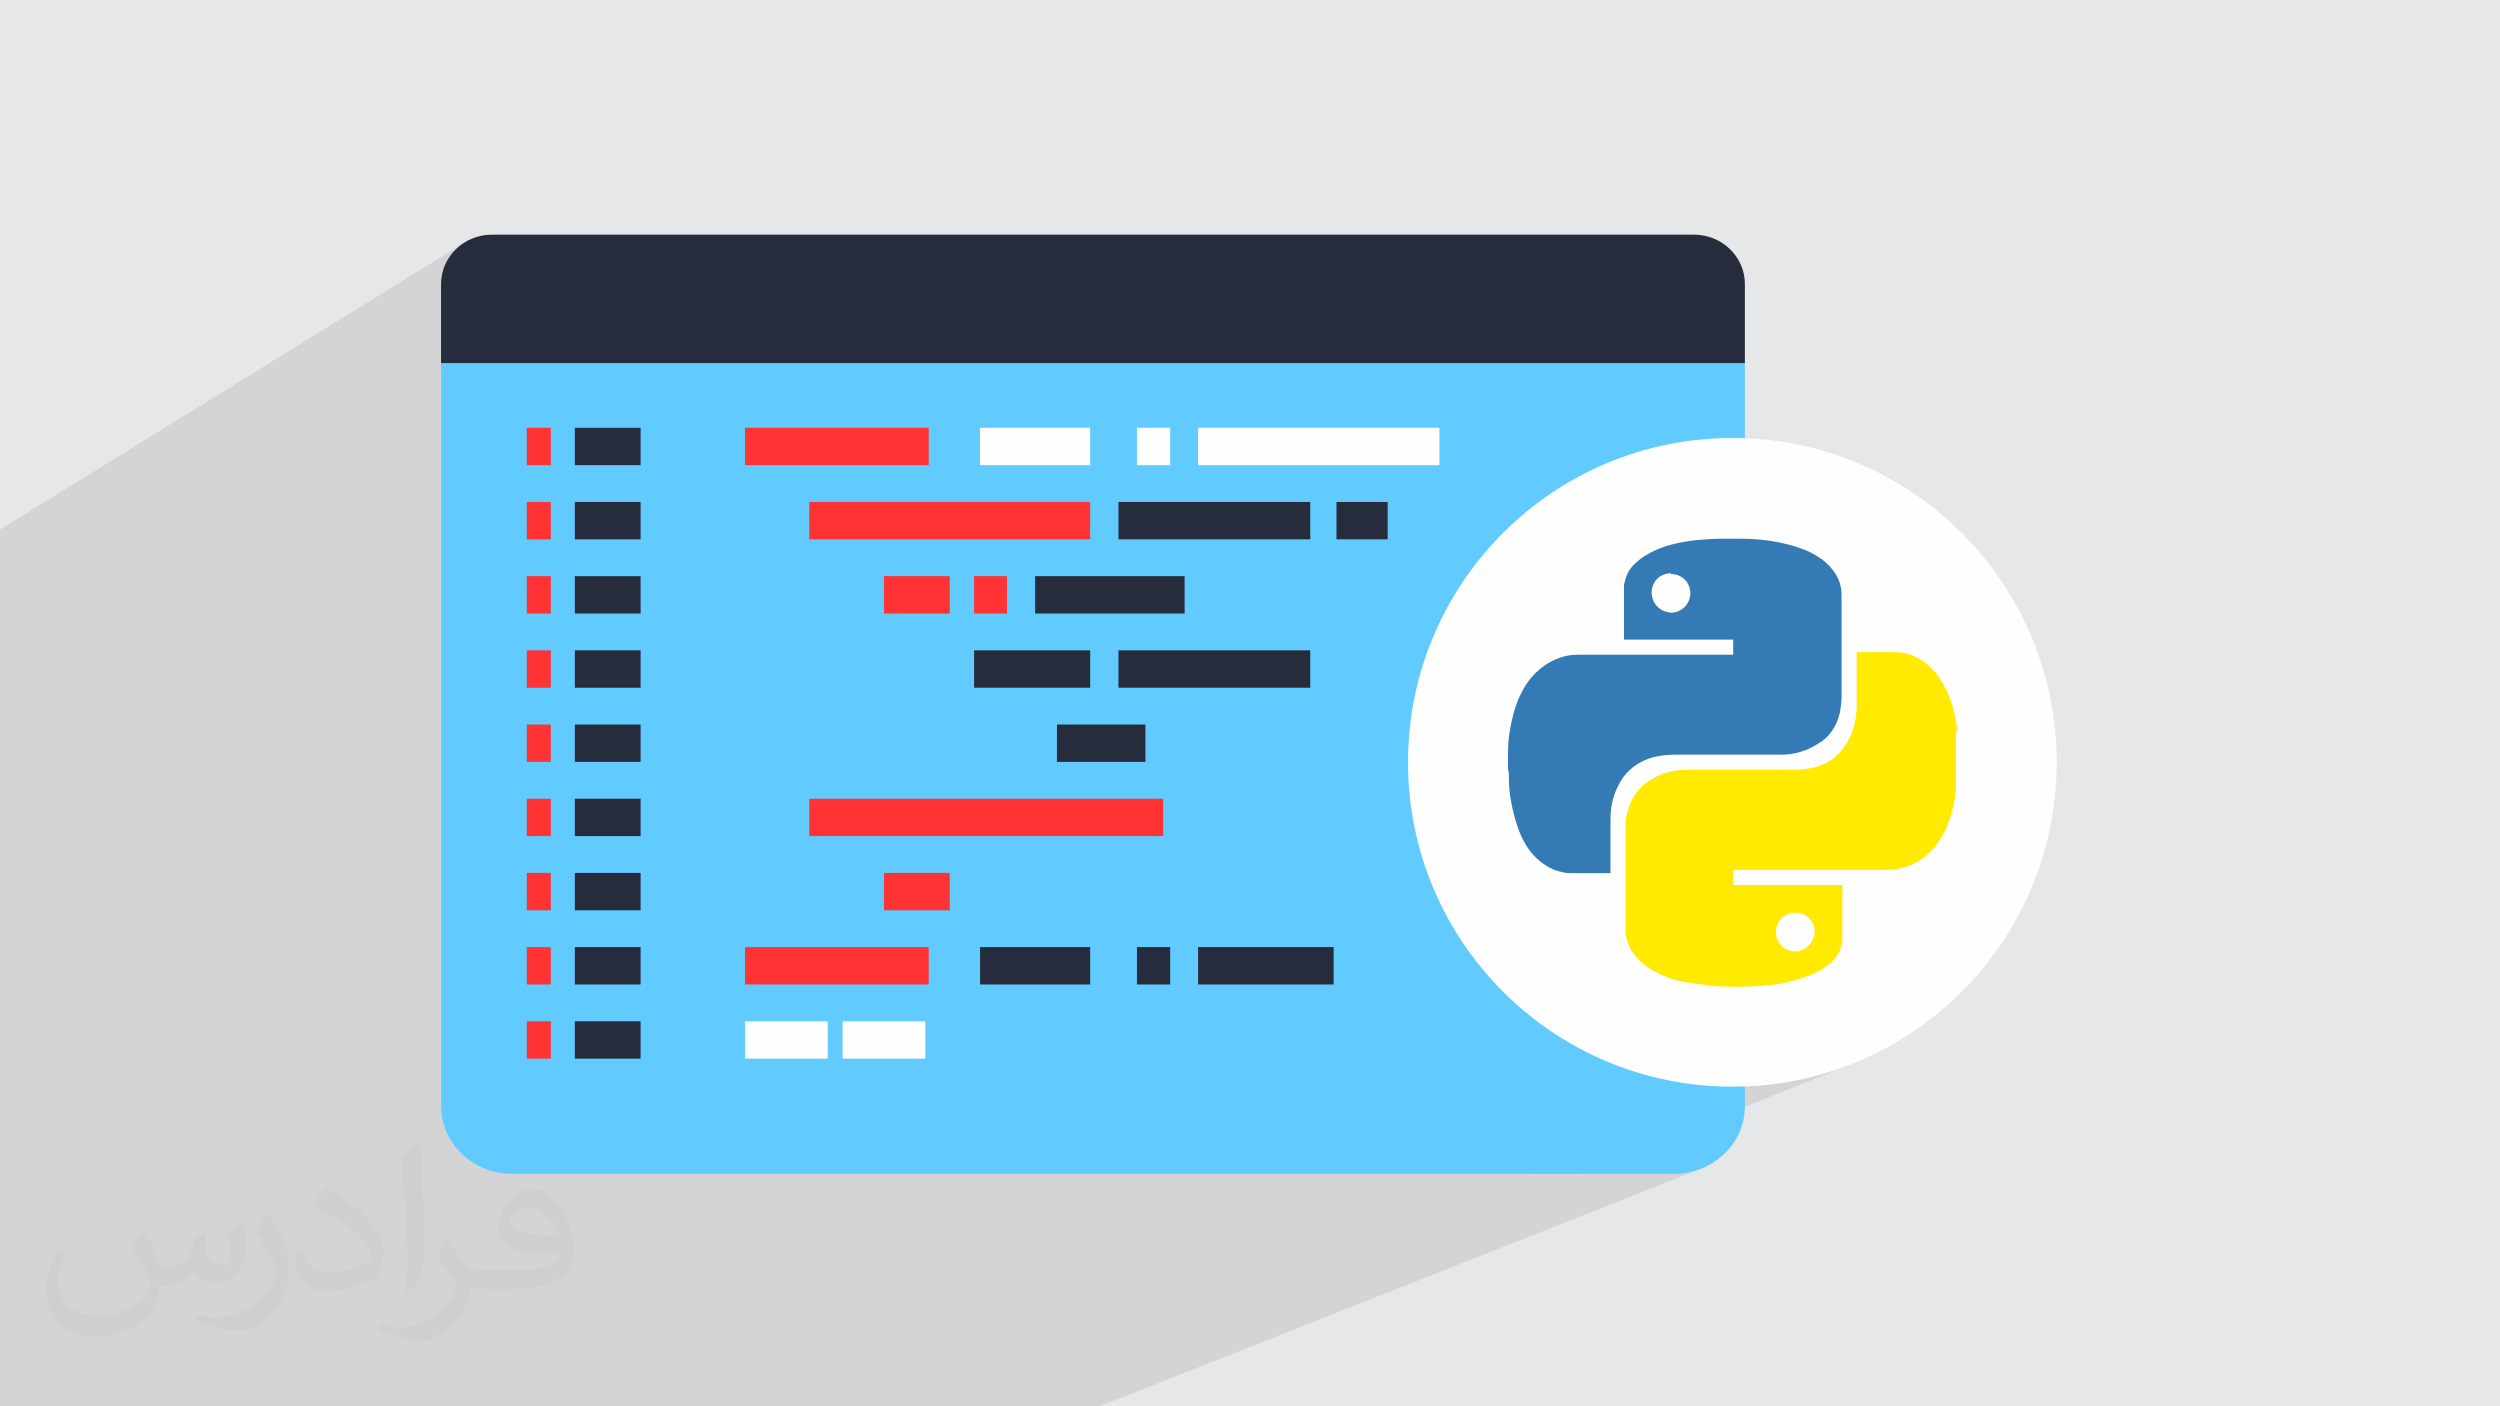
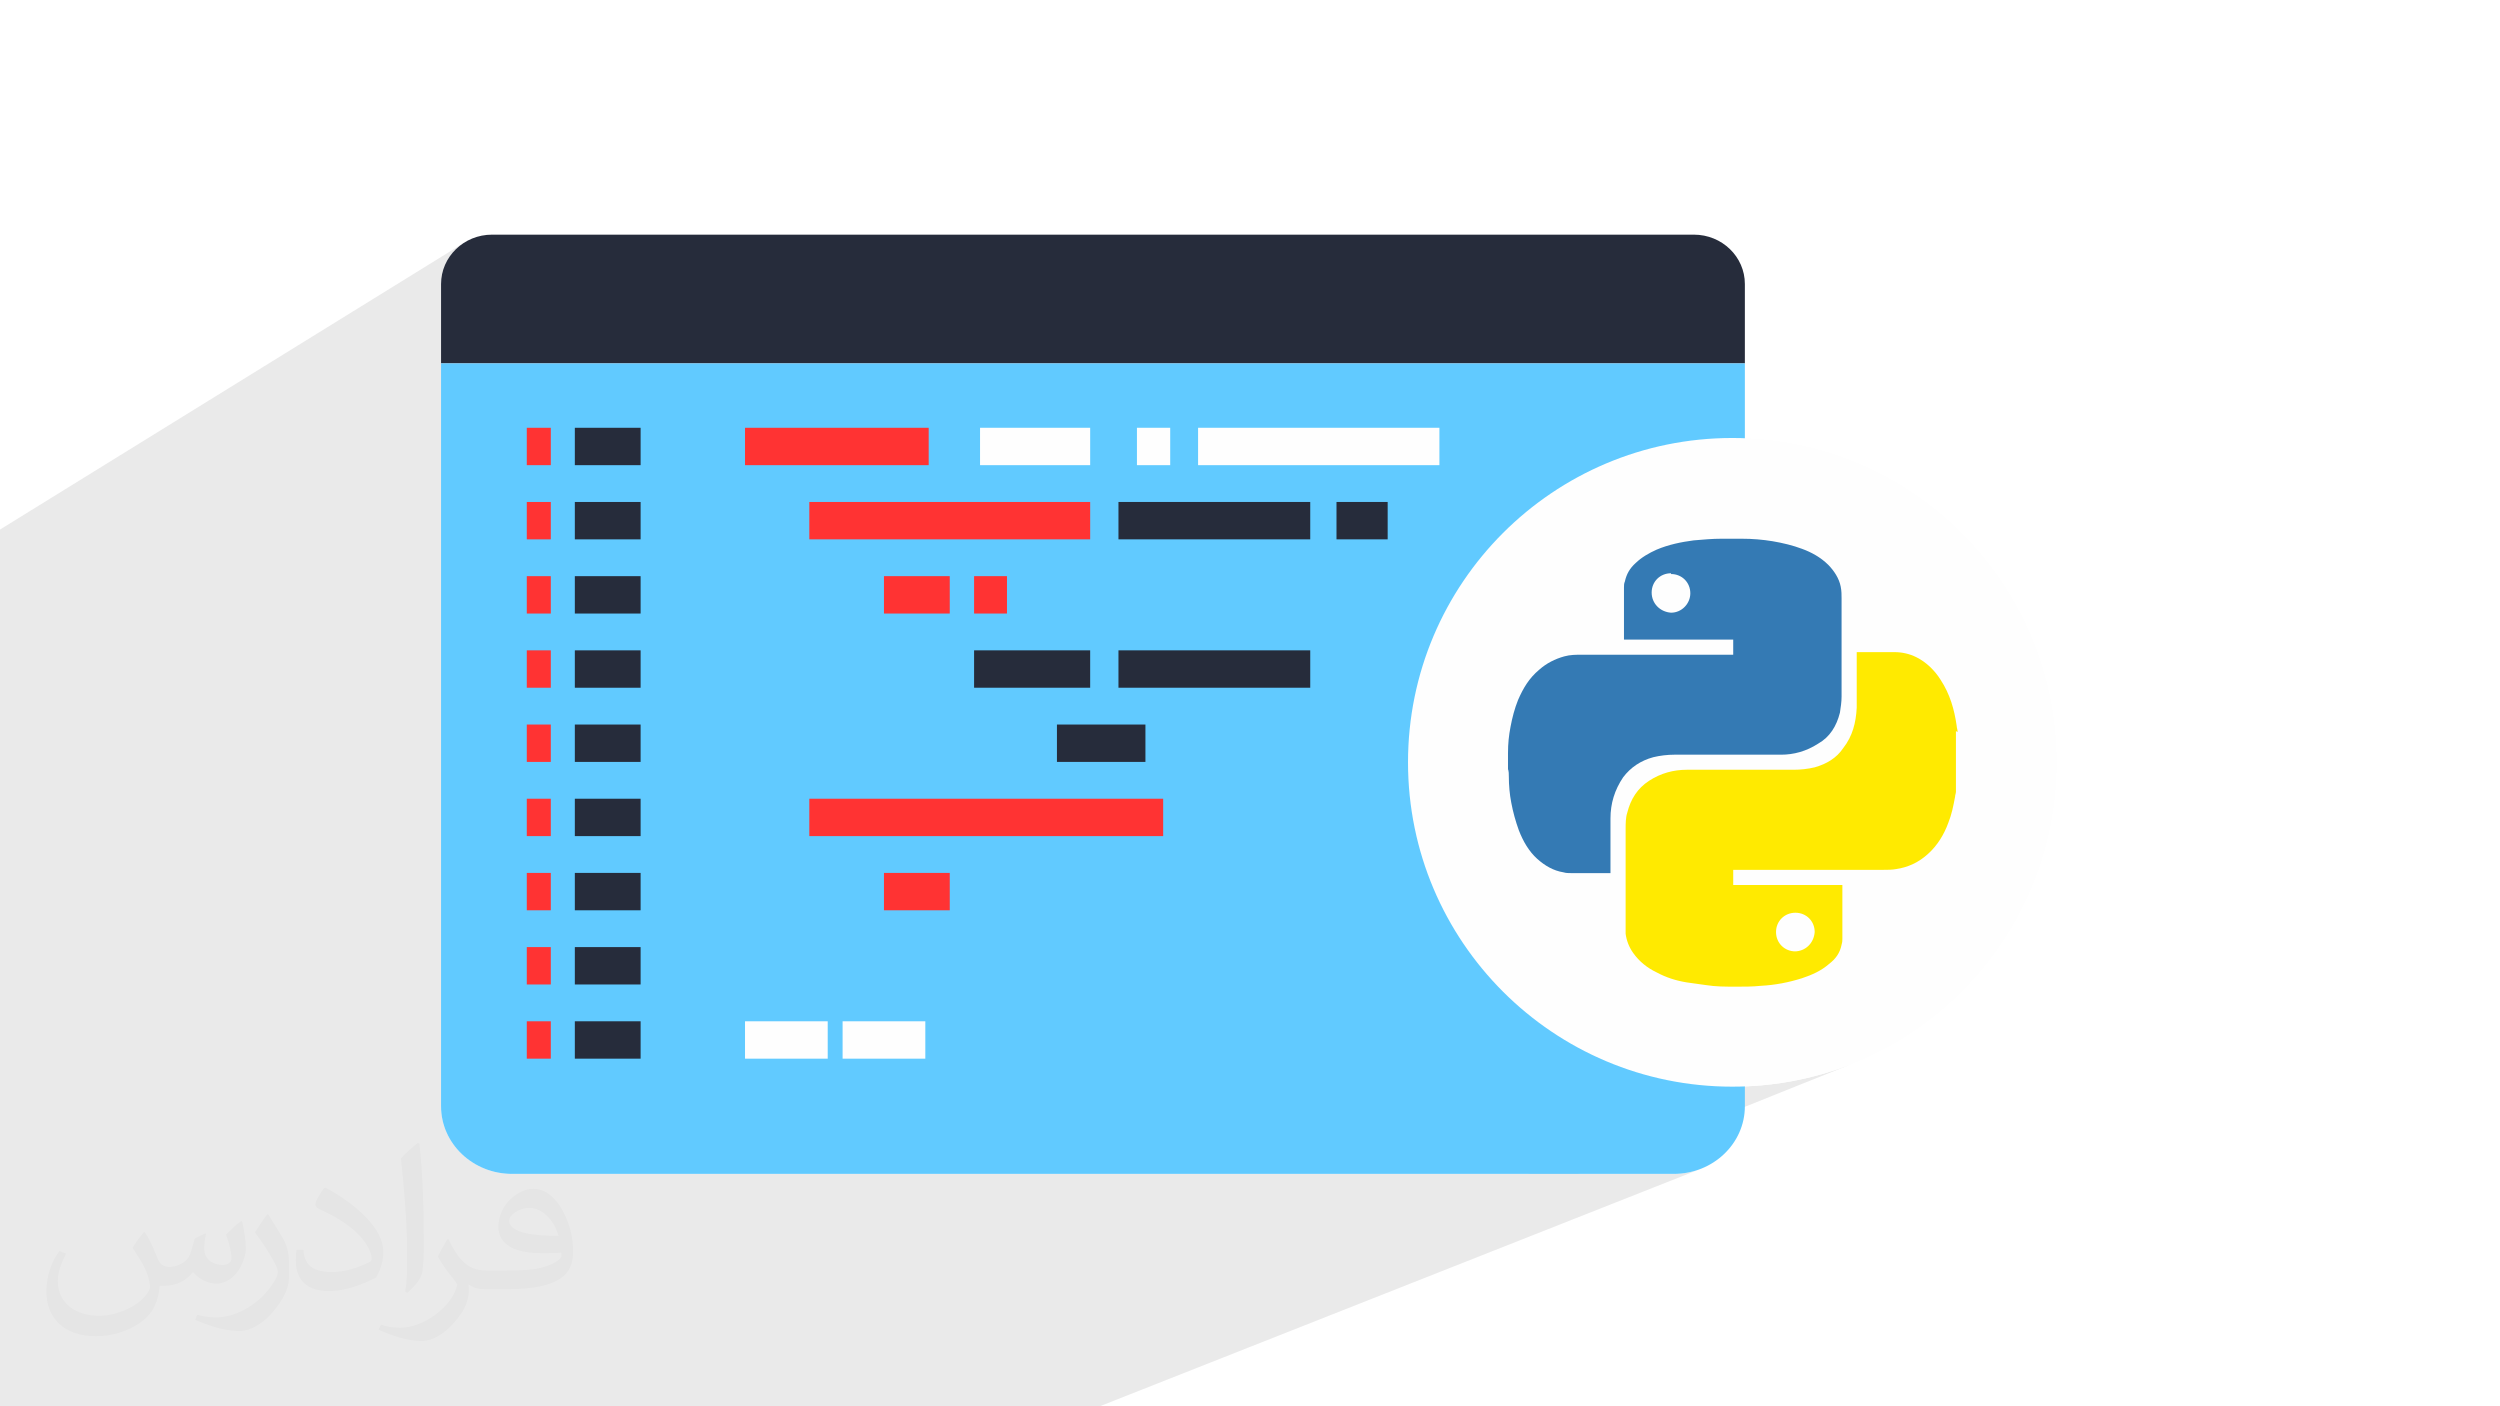
<svg xmlns="http://www.w3.org/2000/svg" xml:space="preserve" width="3.703in" height="2.083in" version="1.1" style="shape-rendering:geometricPrecision; text-rendering:geometricPrecision; image-rendering:optimizeQuality; fill-rule:evenodd; clip-rule:evenodd" viewBox="0 0 3703.33 2083.33">
  <defs>
    <style type="text/css">
   
    .fil0 {fill:#E6E7E8}
    .fil7 {fill:#FEFEFE}
    .fil6 {fill:#FEFEFE;fill-rule:nonzero}
    .fil3 {fill:#262C3B;fill-rule:nonzero}
    .fil8 {fill:#347AB4;fill-rule:nonzero}
    .fil4 {fill:#61CAFF;fill-rule:nonzero}
    .fil5 {fill:#FF3333;fill-rule:nonzero}
    .fil9 {fill:#FFEA00;fill-rule:nonzero}
    .fil2 {fill:#373435;fill-opacity:0.031}
    .fil1 {fill:#373435;fill-opacity:0.102}
   
  </style>
  </defs>
  <g id="Layer_x0020_1">
-     <polygon class="fil0" points="-2.5,0 3705.83,0 3705.83,2083.33 -2.5,2083.33 " />
    <polygon class="fil1" points="-2.5,823.22 -2.5,785.97 686.57,360.11 680.76,364.31 675.39,369.04 670.52,374.23 666.17,379.86 662.38,385.89 659.2,392.28 656.66,399 654.8,406 653.66,413.26 653.27,420.74 653.27,538.36 653.27,1638.85 653.81,1649.09 655.41,1659.04 658,1668.65 661.55,1677.85 665.98,1686.61 671.26,1694.87 677.33,1702.59 684.13,1709.7 691.61,1716.17 699.72,1721.94 708.41,1726.95 717.61,1731.17 727.29,1734.54 737.39,1737.01 747.85,1738.53 758.62,1739.05 2263.64,1739.05 2584.79,1609.44 2608.7,1607.94 2632.29,1605.28 2655.52,1601.51 2678.36,1596.64 2700.78,1590.7 2722.76,1583.72 2744.28,1575.72 2336.89,1739.05 2479.42,1739.05 2490.19,1738.53 2500.65,1737.01 2510.75,1734.54 2520.43,1731.17 1629.02,2083.33 1609.58,2083.33 1478.13,2083.33 1410.57,2083.33 22.53,2083.33 -2.5,2083.33 -2.5,1956.03 -2.5,932.6 " />
    <path class="fil2" d="M214.37 1825.52c7.08,10.73 11.67,21.04 16.15,32.5 3.33,6.67 5.1,18.96 20.73,18.96 4.58,0 11.15,-1.35 16.98,-4.58 6.56,-3.44 11.56,-8.65 14.17,-16.56l6.25 -21.04 15.21 -7.5 1.04 1.04c-2.08,7.92 -2.6,15.52 -2.6,21.46 0,17.6 15.21,24.27 27.29,24.27 7.08,0 13.44,-3.44 13.44,-9.9 0,-8.33 -3.54,-22.5 -8.13,-35.21 7.08,-7.08 14.17,-14.17 22.29,-19.9l1.25 0.63c3.54,15 5.52,29.79 5.52,39.69 0,9.69 -4.27,20.42 -7.81,27.4 -7.29,13.75 -20.21,24.69 -35.83,24.69 -11.87,0 -25.1,-5.94 -34.17,-16.98l-0.52 0c-8.54,10.63 -21.77,20.21 -42.92,20.21l-6.56 0c-1.04,13.96 -4.06,23.85 -8.65,32.71 -12.6,24.58 -50,41.98 -85.21,41.98 -48.96,0 -73.54,-28.23 -73.54,-65.83 0,-23.23 7.6,-44.79 19.27,-60.1l9.58 3.96c-7.29,13.96 -12.19,27.08 -12.19,40 0,35.21 28.65,51.98 61.67,51.98 30.63,0 68.54,-19.48 75.42,-42.08 -2.6,-24.69 -11.87,-36.25 -26.04,-58.75 4.27,-7.5 9.79,-15 16.67,-23.02l1.25 0 0 0 0 0zm564.69 -132.5c10.31,6.46 20.42,14.06 30.31,22.81 -5.52,7.81 -12.4,14.9 -20.94,21.15 -9.9,-8.02 -19.79,-14.9 -29.9,-22.19 6.87,-7.71 13.65,-15.1 20.52,-21.77l0 0 0 0 0 0 0 0 0 0zm5.31 96.25c-16.67,0 -30.31,10.94 -30.31,19.06 0,17.4 33.33,22.81 73.23,22.6 -5,-20.42 -22.5,-41.67 -42.92,-41.67zm-37.4 93.13c21.67,0 40.63,-0.63 55.1,-4.27 16.15,-4.06 29.79,-12.19 29.79,-17.81 0,-1.46 0,-3.23 -0.52,-4.69 -9.06,0.83 -19.48,0.83 -28.54,0.83 -29.37,0 -51.87,-6.67 -60.73,-23.13 -2.19,-4.58 -3.75,-9.69 -3.75,-15.52 0,-15.94 6.87,-31.46 18.96,-42.19 10.1,-8.85 21.25,-14.37 32.6,-14.37 20.52,0 36.87,16.46 48.33,42.4 6.25,14.17 10.52,30.52 10.52,51.15 0,13.75 -3.75,25.31 -12.29,33.85 -15.94,15.42 -45.31,21.25 -90.31,21.25l-20.42 0 0 0 -5.31 0c-11.15,0 -19.17,-1.98 -25.52,-6.87l-1.04 0c0.31,2.6 0.52,5.1 0.52,7.5 0,10.1 -3.33,23.02 -10.1,33.33 -20,29.69 -41.67,42.6 -60.42,42.6 -18.96,0 -42.19,-7.29 -63.13,-16.77l3.75 -7.29c6.77,2.81 16.15,4.69 29.06,4.69 33.85,0 78.33,-32.5 83.85,-64.27 -1.25,-2.6 -3.54,-6.04 -6.77,-9.69 -9.9,-11.77 -16.15,-21.56 -21.98,-31.87 5,-9.9 9.58,-17.81 13.85,-25l1.77 -0.21c14.48,29.48 27.6,46.35 56.87,46.35l4.58 0 0 0 21.25 0 0 0 0 0 0 0 0 0 0 -0zm-146.67 31.15c2.5,-13.54 2.71,-28.75 2.71,-42.92l0 -21.04c0,-39.27 -5,-96.35 -9.06,-133.54 7.08,-7.6 16.98,-16.56 24.79,-22.6l2.29 0.63c5.31,46.77 6.56,100.94 6.56,151.04 0,13.13 -0.52,25.94 -1.77,35.31 -0.73,11.87 -7.6,20.83 -22.29,34.58l-3.23 -1.46zm-150.94 -61.98c0.73,18.44 9.79,32.92 41.46,32.92 19.69,0 36.35,-5.1 54.79,-13.85 3.33,-1.46 5.1,-3.44 5.1,-5.1 0,-11.56 -8.85,-26.87 -23.75,-40.83 -14.48,-13.13 -33.65,-24.69 -51.56,-32.4 -6.15,-2.6 -8.13,-5.31 -8.13,-7.92 0,-5.31 7.08,-16.46 12.92,-24.48l1.98 -0.21c20.52,10.73 43.44,26.67 60.42,44.37 15.42,16.35 25,32.92 25,50.94 0,13.33 -4.06,25.83 -10.63,37.5 -22.5,11.35 -46.46,20 -70.21,20 -28.85,0 -48.54,-13.54 -48.54,-45.31 0,-3.44 0,-8.75 1.25,-15.63l9.9 0 0 0 0 0 0 0 0 0 0 0zm-52.19 -52.4l17.92 28.96c6.56,10.73 12.71,22.4 12.71,40.83l0 23.54c0,19.06 -12.19,39.48 -31.87,59.69 -15.42,13.65 -29.06,19.48 -41.67,19.48 -18.75,0 -40.21,-5.83 -65,-16.46l2.81 -7.29c7.81,2.08 16.87,3.85 28.02,3.85 35.63,-0.21 72.08,-26.25 88.75,-58.02 1.98,-3.65 2.71,-7.08 2.71,-9.48 0,-3.65 -1.98,-7.71 -3.54,-11.35 -9.06,-17.08 -19.17,-32.71 -30.31,-47.19 5.83,-9.17 11.67,-18.02 18.02,-26.77l1.46 0.21 0 0 0 0 0 0 0 0 0 -0z" />
    <g id="_1694230092000">
      <g>
        <path class="fil3" d="M2584.78 420.74c0,-40.38 -33.83,-73.12 -75.56,-73.12l-1780.41 0c-41.74,0 -75.55,32.74 -75.55,73.12l0 117.62 1931.52 0 0 -117.62z" />
        <path class="fil4" d="M2584.78 538.36l0 1100.49c0,55.34 -47.18,100.2 -105.37,100.2l-1720.8 0c-58.19,0 -105.35,-44.86 -105.35,-100.2l0 -1100.49 1931.52 0z" />
        <polygon class="fil5" points="1103.56,689.11 1375.66,689.11 1375.66,633.73 1103.56,633.73 " />
        <path class="fil6" d="M2132.26 633.73l-357.5 0 0 55.38 357.5 0 0 -55.38zm-398.81 0l-49.27 0 0 55.38 49.27 0 0 -55.38zm-118.56 55.38l-163.13 0 0 -55.38 163.13 0 0 55.38z" />
-         <polygon class="fil5" points="1103.56,1458.43 1375.66,1458.43 1375.66,1403.06 1103.56,1403.06 " />
        <path class="fil6" d="M1370.67 1512.97l-122.53 0 0 55.38 122.53 0 0 -55.38zm-144.59 55.38l-122.51 0 0 -55.38 122.51 0 0 55.38z" />
-         <path class="fil3" d="M1975.57 1403.06l-200.81 0 0 55.38 200.81 0 0 -55.38zm-242.13 0l-49.27 0 0 55.38 49.27 0 0 -55.38zm-118.55 55.38l-163.14 0 0 -55.38 163.14 0 0 55.38z" />
        <path class="fil3" d="M2055.61 743.63l-75.81 0 0 55.38 75.81 0 0 -55.38zm-114.7 55.38l-284.11 0 0 -55.38 284.11 0 0 55.38z" />
        <polygon class="fil5" points="1198.82,799.01 1614.9,799.01 1614.9,743.63 1198.82,743.63 " />
        <polygon class="fil5" points="1198.82,1238.63 1723.03,1238.63 1723.03,1183.26 1198.82,1183.26 " />
        <path class="fil3" d="M1614.89 963.44l-171.97 0 0 55.38 171.97 0 0 -55.38zm326.02 55.38l-284.11 0 0 -55.38 284.11 0 0 55.38z" />
        <path class="fil5" d="M815.86 1512.97l-35.59 0 0 55.38 35.59 0 0 -55.38zm0 -109.91l-35.59 0 0 55.38 35.59 0 0 -55.38zm0 -109.9l-35.59 0 0 55.38 35.59 0 0 -55.38zm0 -109.9l-35.59 0 0 55.38 35.59 0 0 -55.38zm0 -109.91l-35.59 0 0 55.38 35.59 0 0 -55.38zm0 -109.9l-35.59 0 0 55.38 35.59 0 0 -55.38zm0 -109.91l-35.59 0 0 55.38 35.59 0 0 -55.38zm0 -109.9l-35.59 0 0 55.38 35.59 0 0 -55.38zm0 -54.53l-35.59 0 0 -55.38 35.59 0 0 55.38z" />
        <path class="fil3" d="M948.9 1512.97l-97.45 0 0 55.38 97.45 0 0 -55.38zm0 -109.91l-97.45 0 0 55.38 97.45 0 0 -55.38zm0 -109.9l-97.45 0 0 55.38 97.45 0 0 -55.38zm0 -109.9l-97.45 0 0 55.38 97.45 0 0 -55.38zm0 -109.91l-97.45 0 0 55.38 97.45 0 0 -55.38zm0 -109.9l-97.45 0 0 55.38 97.45 0 0 -55.38zm0 -109.91l-97.45 0 0 55.38 97.45 0 0 -55.38zm0 -109.9l-97.45 0 0 55.38 97.45 0 0 -55.38zm0 -54.53l-97.45 0 0 -55.38 97.45 0 0 55.38z" />
        <polygon class="fil5" points="1309.42,908.91 1406.87,908.91 1406.87,853.53 1309.42,853.53 " />
        <polygon class="fil5" points="1442.92,908.91 1491.64,908.91 1491.64,853.53 1442.92,853.53 " />
        <polygon class="fil3" points="1565.66,1128.72 1696.75,1128.72 1696.75,1073.35 1565.66,1073.35 " />
-         <polygon class="fil3" points="1533.34,908.91 1754.8,908.91 1754.8,853.53 1533.34,853.53 " />
        <polygon class="fil5" points="1309.42,1348.54 1406.87,1348.54 1406.87,1293.16 1309.42,1293.16 " />
      </g>
      <g>
        <circle class="fil7" cx="2566.24" cy="1129.34" r="480.49" />
        <g>
          <path class="fil8" d="M2233.87 1140.35c0,-7.43 0,-14.86 0,-22.3 0,-1.15 0,-1.15 0,-2.56 0,-13.71 1.28,-26.14 3.71,-38.57 2.56,-13.71 6.15,-27.42 11.15,-39.85 7.56,-17.42 16.27,-32.29 31.26,-44.84 11.15,-9.86 23.57,-16.02 37.28,-19.86 8.71,-2.44 17.3,-2.44 26.14,-2.44 74.7,0 148.12,0 222.82,0 0,0 1.28,0 1.28,0 0,-7.56 0,-14.99 0,-22.42 -53.56,0 -107.12,0 -161.83,0 0,-1.28 0,-1.28 0,-2.44 0,-23.7 0,-48.69 0,-72.39 0,-1.15 0,-1.15 0,-2.44 0,-2.43 0,-6.15 1.28,-8.59 2.44,-11.27 7.43,-19.86 16.02,-27.55 8.84,-8.59 19.99,-14.86 31.13,-19.86 17.56,-7.43 36.26,-11.27 54.84,-13.71 13.71,-1.15 27.42,-2.44 41,-2.44 0,0 1.41,0 1.41,0 8.71,0 17.3,0 26.14,0 0,0 1.15,0 2.44,0 16.27,0 31.13,1.28 46,3.72 14.99,2.56 29.98,6.15 43.57,11.27 13.71,5 27.42,12.43 38.69,23.57 8.59,8.71 16.15,19.99 18.57,32.42 1.28,6.28 1.28,12.43 1.28,17.43 0,48.56 0,97.12 0,145.56 0,7.56 -1.28,16.27 -2.44,23.7 -5,19.86 -14.86,36.13 -32.42,46 -17.42,11.28 -36.13,16.27 -54.84,16.27 -52.15,0 -105.84,0 -158.11,0 -9.87,0 -21.14,1.28 -31.13,3.71 -18.45,5 -33.57,15 -44.72,29.86 -12.56,18.7 -18.71,38.57 -18.71,61.12 0,26.01 0,52.28 0,78.29 0,0 0,1.28 0,2.44 -1.28,0 -1.28,0 -2.44,0 -18.71,0 -37.41,0 -56.12,0 -3.59,0 -7.43,0 -11.02,-1.15 -15.12,-2.43 -27.55,-9.86 -38.83,-19.86 -12.43,-11.15 -21.01,-26.14 -27.29,-42.28 -5,-13.84 -8.71,-27.42 -11.28,-41.13 -2.44,-12.43 -3.59,-26.14 -3.59,-38.57 0,-3.84 0,-7.56 -1.28,-11.27l0 0 0 1.15 0 0 0 0.01zm241.53 -291.11l0 0c-16.27,0 -28.7,12.43 -28.7,28.57 0,16.15 12.43,28.7 28.7,29.85 16.15,0 28.57,-13.71 28.57,-28.7 0,-16.15 -12.43,-28.57 -28.57,-28.57l0 0 0 -1.15z" />
          <path class="fil9" d="M2897.46 1083.08c0,29.98 0,59.83 0,89.82 0,2.43 -1.28,4.87 -1.28,7.43 -2.56,13.71 -5,26.14 -10,38.57 -6.28,17.3 -16.15,33.57 -29.98,46 -13.59,12.56 -29.72,19.99 -47.15,22.56 -6.28,1.15 -12.43,1.15 -18.71,1.15 -73.55,0 -148.12,0 -221.67,0 0,0 -1.15,0 -1.15,0 0,7.43 0,15 0,22.42 53.43,0 107.11,0 161.7,0 0,1.15 0,1.15 0,2.56 0,26.14 0,51 0,77.14 0,2.43 0,4.87 -1.15,8.71 -2.44,12.43 -8.71,21.02 -18.71,28.7 -11.28,9.87 -24.86,16.02 -39.85,21.01 -19.86,6.28 -39.72,10.12 -60.99,11.28 -12.3,1.28 -24.72,1.28 -36,1.28 -16.27,0 -31.13,0 -46,-2.44 -10.12,-1.41 -18.71,-2.56 -27.55,-3.85 -16.15,-2.56 -31.13,-7.43 -44.84,-14.86 -13.59,-6.41 -26.01,-16.27 -34.72,-28.7 -6.28,-8.71 -10,-18.71 -11.27,-28.57 0,-3.84 0,-7.56 0,-11.27 0,-47.41 0,-95.84 0,-143.25 0,-8.59 0,-17.43 2.43,-24.86 5,-19.86 15,-36.01 32.42,-47.28 17.43,-11.28 36.13,-16.27 55.99,-16.27 52.41,0 105.84,0 158.11,0 10,0 21.15,-1.15 31.14,-3.59 17.55,-5 32.42,-13.71 42.41,-28.7 13.71,-17.56 18.71,-37.42 19.86,-59.71 0,-26.14 0,-53.69 0,-79.7 0,-1.28 0,-1.28 0,-2.56 1.28,0 1.28,0 2.44,0 17.55,0 36.13,0 53.69,0 11.02,0 22.3,2.56 32.29,7.56 14.86,7.43 27.42,19.86 36,33.7 13.71,21.01 20.12,43.43 23.71,68.29 0,2.56 1.28,5 1.28,8.84l0 0 -2.43 -1.41 0 0 0 -0zm-239.09 326.35l0 0c16.27,0 28.7,-12.43 29.85,-28.7 0,-16.15 -12.43,-28.57 -28.57,-28.57 -16.15,0 -28.7,12.43 -28.7,28.57 0,16.27 12.56,28.7 28.7,28.7l-1.28 0z" />
        </g>
      </g>
    </g>
  </g>
</svg>